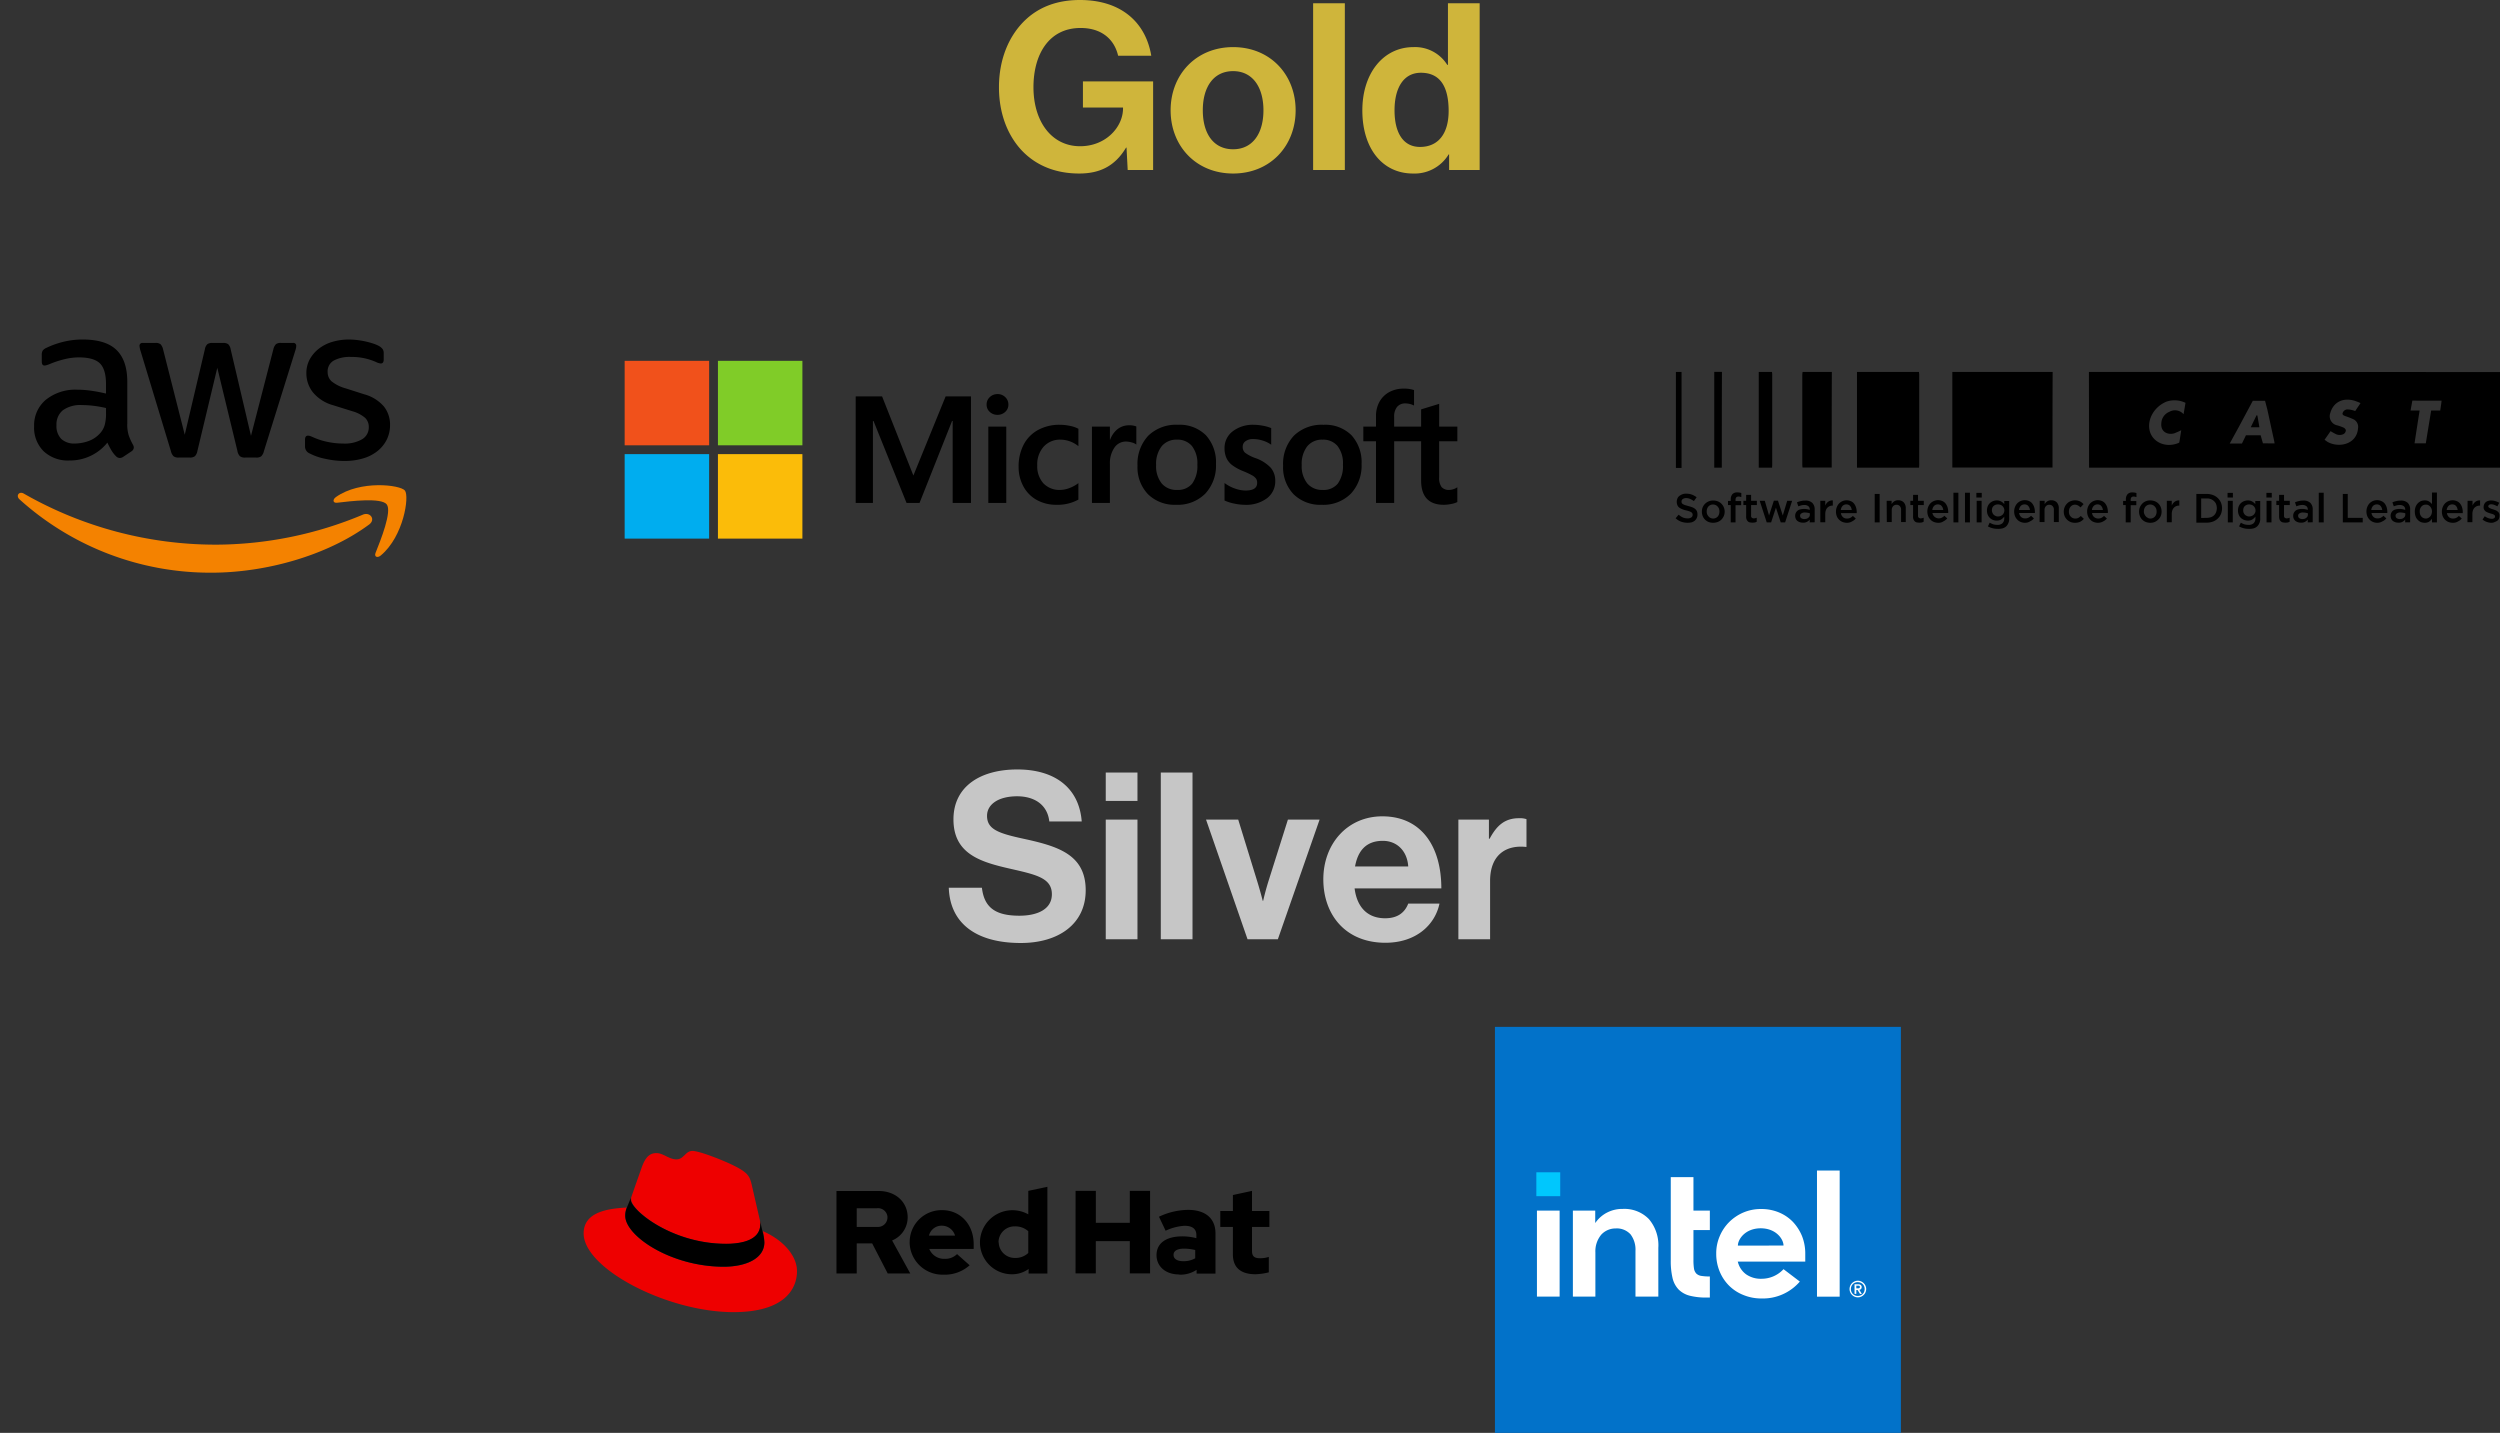
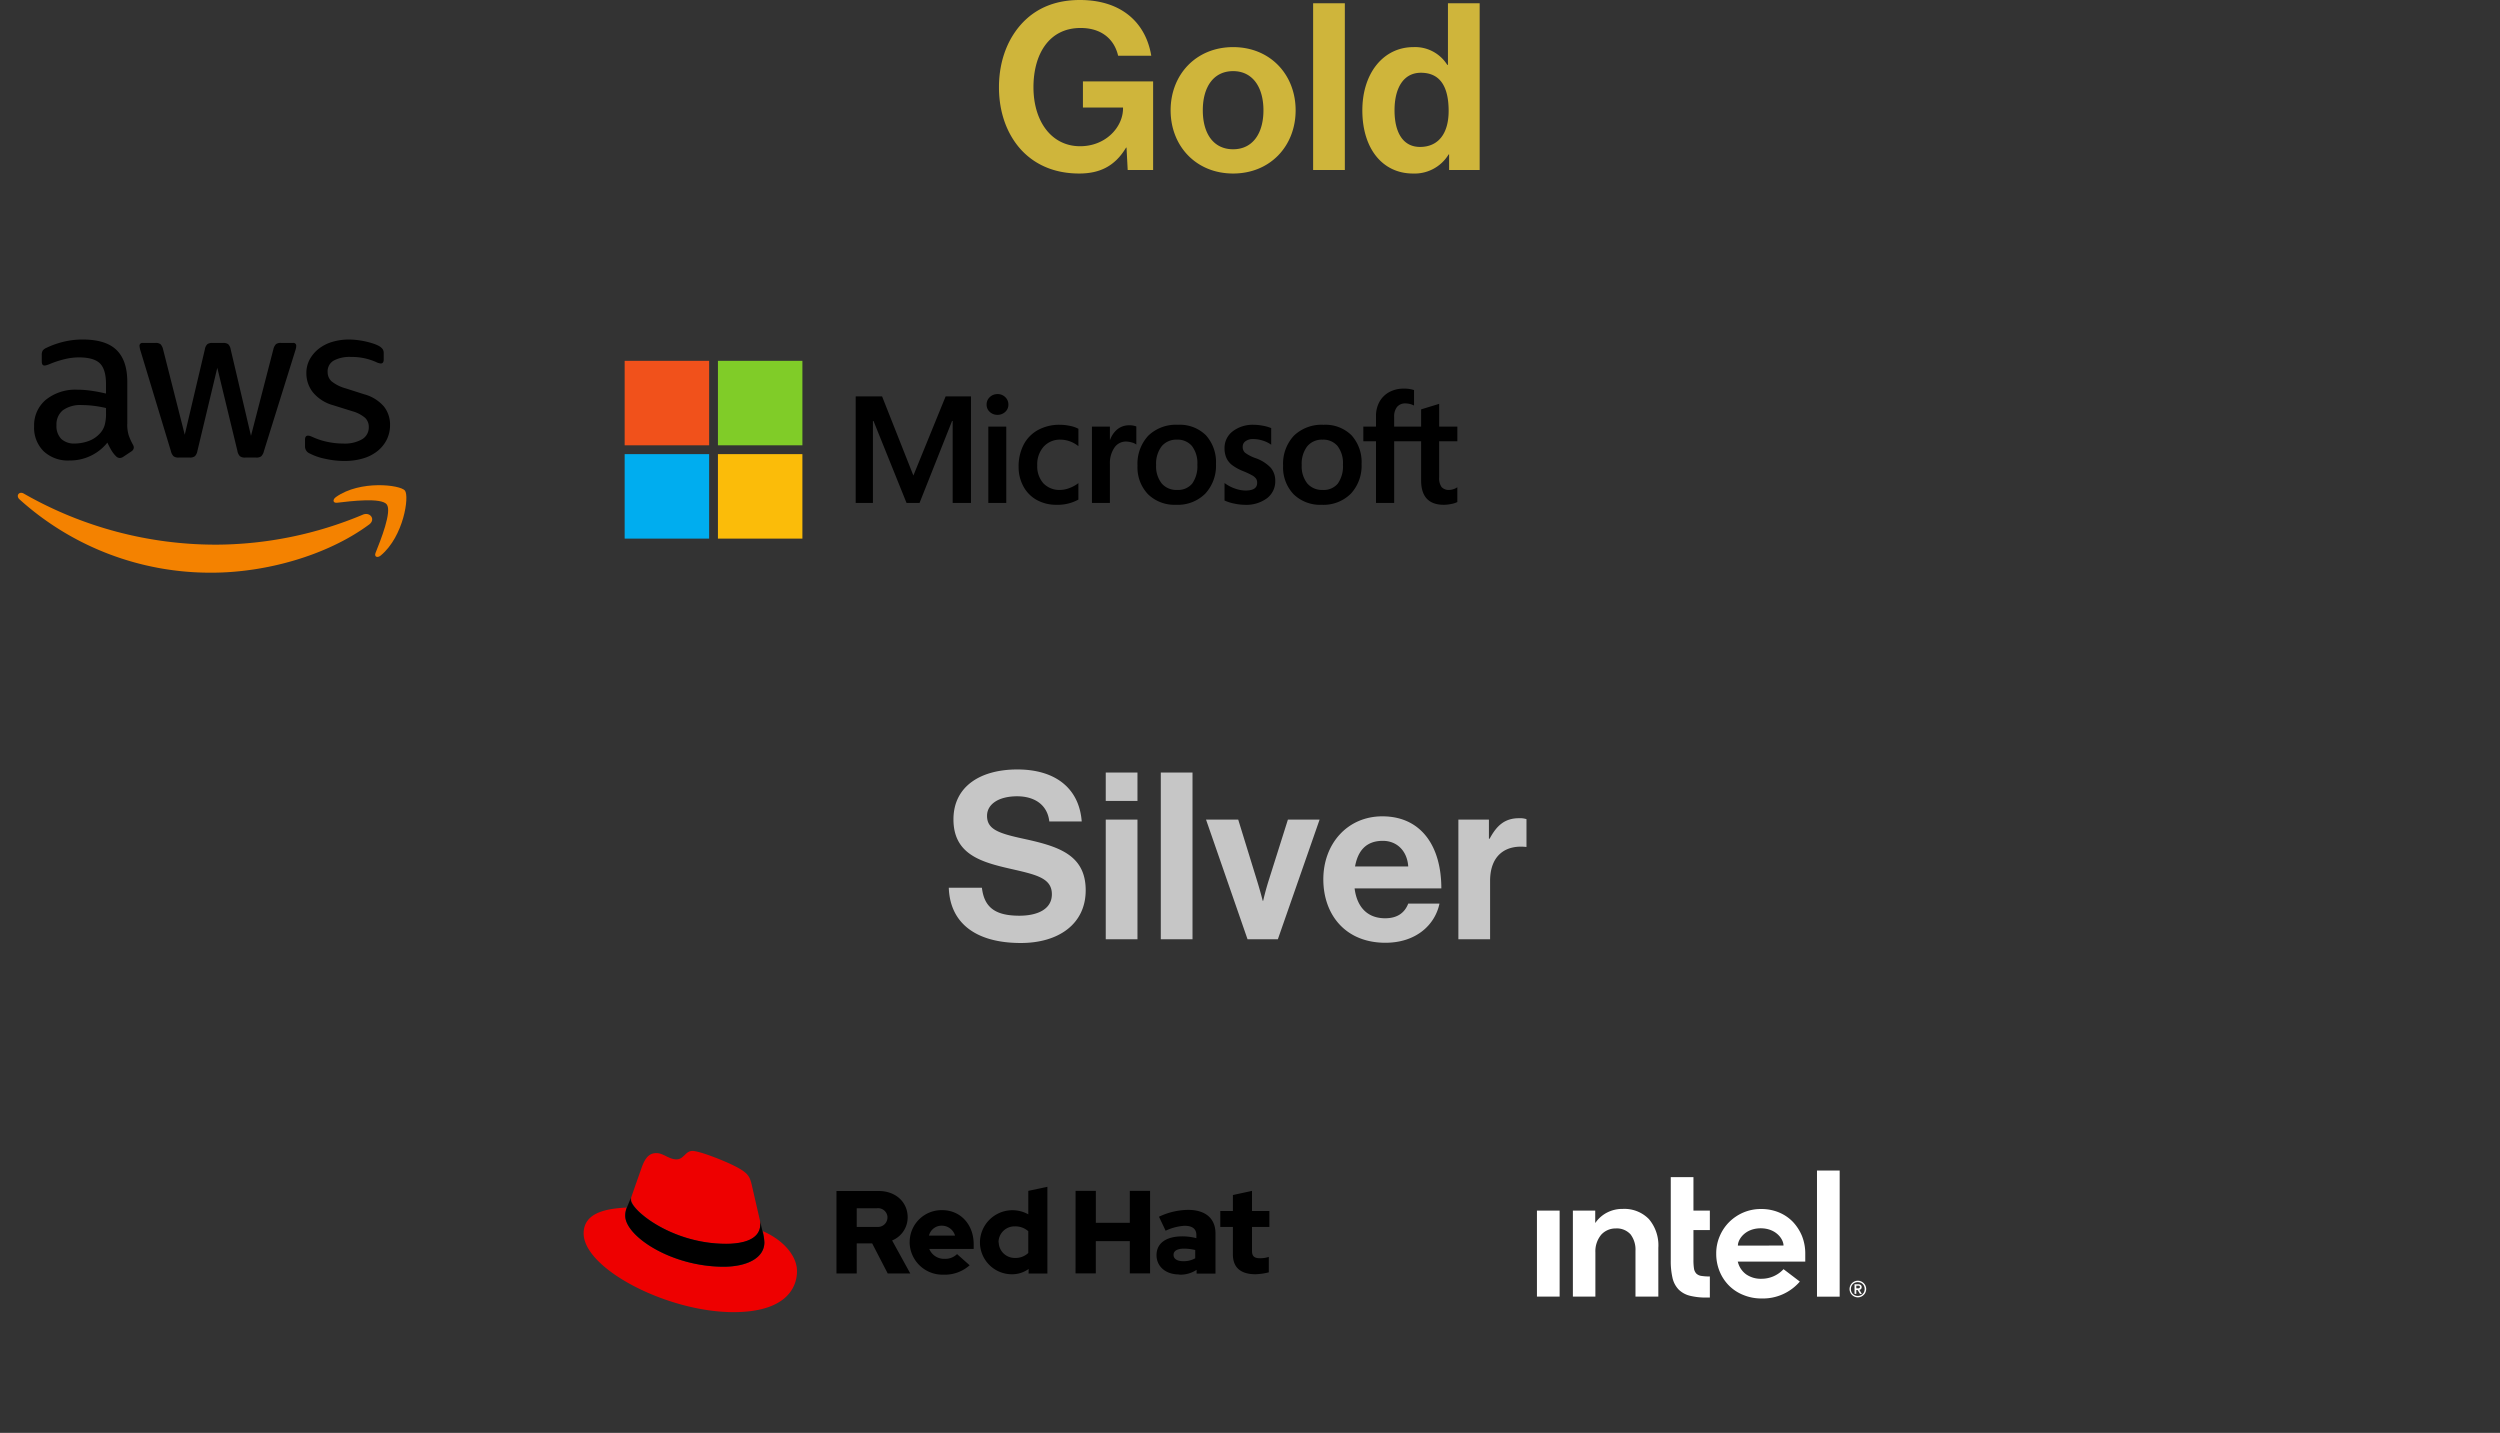
<svg xmlns="http://www.w3.org/2000/svg" width="610.992" height="350.184" viewBox="0 0 610.992 350.184">
  <rect x="0" y="0" width="610.992" height="350.184" fill="#333333" stroke="none" />
  <defs>
    <clipPath id="clip-path">
      <rect id="Rectángulo_1594" data-name="Rectángulo 1594" width="99.32" height="59.775" fill="none" />
    </clipPath>
  </defs>
  <g id="Grupo_9598" data-name="Grupo 9598" transform="translate(-407 -2180.867)">
    <path id="Trazado_6483" data-name="Trazado 6483" d="M33,0h6.213V-21.66H22.059v6.384h9.8v.228c0,4.5-4.161,9.234-10.488,9.234-7.011,0-11.4-6.1-11.4-14.421,0-8.094,3.819-14.478,11.514-14.478,5.244,0,8.265,2.85,9.177,6.783H38.76c-1.311-7.98-7.182-13.623-17.442-13.623-5.472,0-9.8,1.653-13.11,4.674-4.275,3.933-6.669,9.861-6.669,16.644,0,6.156,1.938,11.4,5.3,15.162C10.2-1.368,14.991.855,21.147.855,25.992.855,29.811-.8,32.6-5.472h.114ZM58.767.855c9.063,0,15.276-6.726,15.276-15.447S67.83-30.039,58.767-30.039,43.491-23.313,43.491-14.592,49.7.855,58.767.855Zm0-5.928c-4.788,0-7.41-3.819-7.41-9.519s2.622-9.576,7.41-9.576c4.731,0,7.41,3.876,7.41,9.576S63.5-5.073,58.767-5.073ZM78.318,0H86.07V-40.755H78.318Zm24.4.855a9.729,9.729,0,0,0,8.721-4.674h.114V0h7.467V-40.755h-7.752v15.048h-.171a9.271,9.271,0,0,0-8.265-4.332c-7.3,0-12.483,6.327-12.483,15.447C90.345-5.13,95.361.855,102.714.855Zm1.71-6.5c-3.99,0-6.213-3.306-6.213-8.949,0-5.415,2.166-9.177,6.441-9.177,4.959,0,6.783,3.762,6.783,9.348C111.435-9.063,109.041-5.643,104.424-5.643Z" transform="translate(649.605 2222.42)" fill="#cfb53b" />
    <path id="Trazado_6484" data-name="Trazado 6484" d="M18.924.912C28.1.912,34.77-3.7,34.77-11.97c0-8.778-6.84-10.773-15.219-12.6-6.042-1.311-8.892-2.28-8.892-5.586,0-2.907,2.907-4.788,7.353-4.788,4.218,0,7.41,2.052,7.866,6.156H33.8C33.174-36.993,27.246-41.5,18.069-41.5c-9.063,0-15.618,4.161-15.618,12.2,0,8.493,6.669,10.431,13.965,12.084C22.629-15.789,26.505-14.991,26.505-11c0,3.762-3.7,5.244-7.923,5.244-5.814,0-8.607-1.938-9.177-6.84H1.311C1.6-3.99,7.866.912,18.924.912ZM39.672,0h7.752V-29.241H39.672Zm0-33.8h7.752v-6.954H39.672ZM53.124,0h7.752V-40.755H53.124Zm21.2,0h7.41l10.2-29.241H84.189L79.4-14.079c-.855,2.793-1.254,4.674-1.254,4.674h-.114s-.456-1.881-1.311-4.674L72.048-29.241H64.182Zm33.687.855c7.524,0,12.141-4.389,13.224-9.576H113.6c-.855,2.223-2.622,3.591-5.643,3.591-4.389,0-6.9-2.793-7.467-7.3h21.2c0-10.431-5.016-17.613-14.421-17.613-8.55,0-14.421,6.726-14.421,15.39C92.853-5.928,98.325.855,108.015.855Zm-.627-24.909c3.534,0,5.985,2.565,6.213,6.27h-13C101.289-21.6,103.284-24.054,107.388-24.054Zm25.935-5.187h-7.467V0h7.752V-14.25c0-6.156,3.648-8.835,8.721-8.322h.171v-6.783a5.062,5.062,0,0,0-1.824-.228c-3.42,0-5.415,1.71-7.182,5.016h-.171Z" transform="translate(637.57 2410.42)" fill="#c6c6c6" />
    <g id="Grupo_9578" data-name="Grupo 9578" transform="translate(772.355 2431.833)">
-       <rect id="Rectángulo_1641" data-name="Rectángulo 1641" width="99.217" height="99.217" transform="translate(0 0)" fill="#0272c9" />
      <g id="intel-header-logo" transform="translate(10.124 35.105)">
-         <rect id="Rectángulo_1640" data-name="Rectángulo 1640" width="5.835" height="5.835" transform="translate(0 0.436)" fill="#00c7fd" />
        <path id="Trazado_6332" data-name="Trazado 6332" d="M10.944,33.936V12.9H5.4V33.916h5.544Zm36.713.208v-5.15a12.844,12.844,0,0,1-1.993-.125,2.258,2.258,0,0,1-1.308-.581,2.328,2.328,0,0,1-.581-1.267,13.439,13.439,0,0,1-.125-2.035v-7.33h4.008V12.9H43.65V4.72H38.105V25.049a18.279,18.279,0,0,0,.436,4.34,6.07,6.07,0,0,0,1.474,2.783,5.93,5.93,0,0,0,2.7,1.516,16.125,16.125,0,0,0,4.215.457h.727Zm31.729-.208V3.1H73.842V33.936ZM32.769,14.978a8.354,8.354,0,0,0-6.437-2.492,8.054,8.054,0,0,0-3.634.81,7.844,7.844,0,0,0-2.762,2.243l-.291.395V12.9H14.184V33.916h5.5v-10.8a6.334,6.334,0,0,1,1.454-4.361,4.76,4.76,0,0,1,3.509-1.5,4.528,4.528,0,0,1,3.634,1.454,6.173,6.173,0,0,1,1.2,4.028h0v.062h0V33.916h5.586V22A9.9,9.9,0,0,0,32.769,14.978Zm38.208,8.41a11.574,11.574,0,0,0-.789-4.257,11.4,11.4,0,0,0-2.222-3.468,10.121,10.121,0,0,0-3.426-2.326,11.236,11.236,0,0,0-4.4-.831,10.923,10.923,0,0,0-4.278.851,11.181,11.181,0,0,0-3.468,2.326,10.832,10.832,0,0,0-2.326,3.468,10.564,10.564,0,0,0-.851,4.278,11.282,11.282,0,0,0,.81,4.278,10.671,10.671,0,0,0,2.263,3.468A10.368,10.368,0,0,0,55.8,33.5a11.469,11.469,0,0,0,4.506.872,11.9,11.9,0,0,0,9.344-4.132l-3.987-3.032a7.272,7.272,0,0,1-5.316,2.346,6.262,6.262,0,0,1-3.821-1.08,5.332,5.332,0,0,1-1.993-2.928l-.062-.187H70.977V23.388ZM54.51,21.456c0-1.537,1.765-4.215,5.565-4.236,3.8,0,5.586,2.679,5.586,4.215ZM85.7,31.278a2.059,2.059,0,0,0-1.08-1.08,2.067,2.067,0,0,0-.789-.166,1.988,1.988,0,0,0-.789.166,2.059,2.059,0,0,0-1.08,1.08,2.067,2.067,0,0,0-.166.789,1.988,1.988,0,0,0,.166.789,2.058,2.058,0,0,0,1.08,1.08,2.067,2.067,0,0,0,.789.166,1.988,1.988,0,0,0,.789-.166,2.059,2.059,0,0,0,1.08-1.08,1.957,1.957,0,0,0,0-1.578Zm-.332,1.454a1.574,1.574,0,0,1-.893.893,1.722,1.722,0,0,1-.664.125,1.8,1.8,0,0,1-.664-.125,1.574,1.574,0,0,1-.893-.893,1.722,1.722,0,0,1-.125-.664,1.8,1.8,0,0,1,.125-.664,1.574,1.574,0,0,1,.893-.893,1.722,1.722,0,0,1,.664-.125,1.8,1.8,0,0,1,.664.125,1.574,1.574,0,0,1,.893.893,1.834,1.834,0,0,1,0,1.329ZM84.2,32.254a.643.643,0,0,0,.395-.187.612.612,0,0,0,.166-.457.631.631,0,0,0-.208-.519.894.894,0,0,0-.623-.187h-.914v2.346h.436V32.3h.311l.581.955h.457Zm-.228-.353h-.519v-.664h.519a.606.606,0,0,1,.187.042.213.213,0,0,1,.125.1c.042.042.042.1.042.187a.415.415,0,0,1-.042.187.551.551,0,0,1-.125.1A.606.606,0,0,1,83.976,31.9Z" transform="translate(-5.255 -3.1)" fill="#fff" />
      </g>
    </g>
    <g id="Group_81" data-name="Group 81" transform="translate(549.639 2462.149)">
      <g id="Group_80" data-name="Group 80" transform="translate(0 0)">
        <path id="Path_392" data-name="Path 392" d="M34.783,22.742c3.433,0,8.387-.715,8.387-4.785a3.772,3.772,0,0,0-.078-.936L41.051,8.153c-.481-1.95-.884-2.835-4.317-4.551C34.133,2.3,28.295,0,26.578,0s-2.067,2.067-3.9,2.067S19.492.533,17.775.533s-2.718,1.118-3.55,3.42c0,0-2.3,6.5-2.6,7.438a1.831,1.831,0,0,0,0,.533c0,2.523,9.934,10.806,23.262,10.806m8.92-3.121a13.237,13.237,0,0,1,.364,2.731c0,3.9-4.3,5.968-9.973,5.968-12.821,0-24.043-7.5-24.043-12.47a5.073,5.073,0,0,1,.416-2C5.968,14.069,0,14.9,0,20.155,0,28.776,20.441,39.4,36.617,39.4c12.4,0,15.526-5.6,15.526-10.038,0-3.485-3-7.438-8.439-9.8" fill="#e00" />
        <path id="Path_393" data-name="Path 393" d="M41.355,16.987a12.558,12.558,0,0,1,.468,2.731c0,3.836-4.3,5.955-9.973,5.955-12.821,0-24.03-7.49-24.03-12.457a5,5,0,0,1,.4-2L9.237,8.73a1.449,1.449,0,0,0-.065.533c0,2.523,9.947,10.806,23.262,10.806,3.433,0,8.387-.715,8.387-4.785a3.773,3.773,0,0,0-.078-.936Z" transform="translate(2.348 2.622)" />
      </g>
      <path id="Path_394" data-name="Path 394" d="M144.406,23.267c0,3.251,1.964,4.85,5.526,4.85a15.085,15.085,0,0,0,3.251-.468V23.878a6.771,6.771,0,0,1-2.093.325c-1.469,0-2.015-.468-2.015-1.846v-5.8h4.252v-3.9h-4.252V7.741l-4.668,1.014v3.9h-3.082v3.9h3.082Zm-14.5.091c0-1,1-1.5,2.536-1.5a11.586,11.586,0,0,1,2.757.338v2.015a5.645,5.645,0,0,1-2.913.715c-1.5,0-2.38-.572-2.38-1.521m1.43,4.811a7.113,7.113,0,0,0,4.2-1.183v.923h4.616V18.144c0-3.719-2.51-5.76-6.684-5.76a16.917,16.917,0,0,0-7.126,1.677l1.625,3.42a12.6,12.6,0,0,1,4.6-1.209c1.937,0,2.913.754,2.913,2.276V19.3a13.5,13.5,0,0,0-3.459-.442c-3.9,0-6.28,1.651-6.28,4.59,0,2.679,2.133,4.72,5.539,4.72m-25.33-.26h4.954V20.016h8.309v7.893h4.954V7.741h-4.954v7.8H110.91v-7.8h-4.954ZM87.127,20.315a3.9,3.9,0,0,1,3.9-3.9h.143A4.736,4.736,0,0,1,94.4,17.6v5.318a4.487,4.487,0,0,1-3.225,1.209,3.9,3.9,0,0,1-4-3.745v-.065m7.295,7.633h4.6V6.74l-4.668,1v5.734A7.946,7.946,0,0,0,82.589,20.12v.2a7.8,7.8,0,0,0,7.672,7.8h.13a6.858,6.858,0,0,0,4.1-1.3Zm-21.143-11.7A3.355,3.355,0,0,1,76.5,18.664H70.132a3.185,3.185,0,0,1,3.173-2.419M65.4,20.315a8.023,8.023,0,0,0,8.1,7.906h.2a9.109,9.109,0,0,0,6.371-2.3l-3.082-2.731a4.069,4.069,0,0,1-3.043,1.157A3.9,3.9,0,0,1,70.2,21.928H81.055V20.77c0-4.837-3.251-8.322-7.7-8.322A7.8,7.8,0,0,0,65.413,20.1v.211m-8.036-8.322a2.315,2.315,0,0,1,2.6,1.995l.005.047v.234a2.315,2.315,0,0,1-2.341,2.289H52.474V11.993ZM47.52,27.922h4.954V20.575h3.771l3.8,7.347h5.513L61.121,19.86a6.1,6.1,0,0,0,3.8-5.669c0-3.641-2.848-6.423-7.113-6.423H47.52Z" transform="translate(14.27 2.024)" />
    </g>
    <g id="Grupo_9592" data-name="Grupo 9592" transform="translate(139 2221.168)">
      <g id="Grupo_9577" data-name="Grupo 9577" transform="translate(268 39.885)">
        <g id="Grupo_9018" data-name="Grupo 9018" transform="translate(0 0)" clip-path="url(#clip-path)">
          <path id="Trazado_6320" data-name="Trazado 6320" d="M426.941,33.634a21.4,21.4,0,0,1-4.863-.552,14.048,14.048,0,0,1-3.648-1.272,1.834,1.834,0,0,1-1.161-1.768v-1.6c0-.663.239-.992.72-.992a1.676,1.676,0,0,1,.579.111c.2.074.469.183.8.331a16.593,16.593,0,0,0,3.481,1.1,18.513,18.513,0,0,0,3.757.388,8.5,8.5,0,0,0,4.616-1.049,3.347,3.347,0,0,0,1.629-2.985,3.048,3.048,0,0,0-.857-2.21,8.158,8.158,0,0,0-3.177-1.658l-4.588-1.437a9.783,9.783,0,0,1-5.056-3.206,7.48,7.48,0,0,1-1.574-4.586,7.021,7.021,0,0,1,.855-3.508,8.507,8.507,0,0,1,2.267-2.6,10,10,0,0,1,3.287-1.63,14.02,14.02,0,0,1,3.981-.552,16.621,16.621,0,0,1,2.125.138c.719.09,1.4.212,2.046.358s1.243.313,1.8.5a8.111,8.111,0,0,1,1.324.554,3.007,3.007,0,0,1,.94.773A1.775,1.775,0,0,1,436.5,7.33V8.821c0,.665-.24.995-.718.995a3.378,3.378,0,0,1-1.215-.384,14.648,14.648,0,0,0-6.079-1.219,8.3,8.3,0,0,0-4.2.886,3.03,3.03,0,0,0-1.491,2.819,3.007,3.007,0,0,0,.938,2.237,9.434,9.434,0,0,0,3.484,1.742l4.476,1.435a9.655,9.655,0,0,1,4.89,3.038,7.146,7.146,0,0,1,1.464,4.422,7.969,7.969,0,0,1-.828,3.675,8.368,8.368,0,0,1-2.294,2.791,10.279,10.279,0,0,1-3.508,1.767,15.606,15.606,0,0,1-4.477.609m-40.564-.828a1.974,1.974,0,0,1-1.215-.3,2.473,2.473,0,0,1-.663-1.245l-7.4-24.426a5.613,5.613,0,0,1-.279-1.269.685.685,0,0,1,.776-.775h3.1a1.963,1.963,0,0,1,1.242.3,2.648,2.648,0,0,1,.634,1.245l5.3,20.889,4.92-20.889a2.228,2.228,0,0,1,.608-1.245,2.088,2.088,0,0,1,1.271-.3h2.543a2.078,2.078,0,0,1,1.269.3,2.253,2.253,0,0,1,.61,1.245L404.062,27.5l5.472-21.167a2.633,2.633,0,0,1,.636-1.245,1.953,1.953,0,0,1,1.242-.3h2.929a.686.686,0,0,1,.776.775,2.532,2.532,0,0,1-.058.5,7.066,7.066,0,0,1-.221.773l-7.625,24.426a2.486,2.486,0,0,1-.663,1.245,1.977,1.977,0,0,1-1.215.3h-2.709a1.933,1.933,0,0,1-1.269-.332,2.357,2.357,0,0,1-.608-1.271l-4.92-20.337L390.966,31.2a2.421,2.421,0,0,1-.608,1.271,1.95,1.95,0,0,1-1.272.332Zm-25.365-3.427a10.243,10.243,0,0,0,3.261-.579,6.915,6.915,0,0,0,2.983-2.017,4.993,4.993,0,0,0,1.078-2.019,10.644,10.644,0,0,0,.3-2.734V20.7a26.946,26.946,0,0,0-2.9-.525,23.444,23.444,0,0,0-2.959-.194,7.3,7.3,0,0,0-4.7,1.269,4.45,4.45,0,0,0-1.55,3.648,4.47,4.47,0,0,0,1.162,3.345,4.552,4.552,0,0,0,3.316,1.131m12.82-4.807a8.976,8.976,0,0,0,.359,2.819,14.637,14.637,0,0,0,1.024,2.264,1.47,1.47,0,0,1,.22.72,1.206,1.206,0,0,1-.608.936l-1.99,1.328a1.569,1.569,0,0,1-.828.276,1.315,1.315,0,0,1-.94-.442,7.26,7.26,0,0,1-1.132-1.464q-.468-.8-.966-1.849a11.682,11.682,0,0,1-9.285,4.364,8.628,8.628,0,0,1-6.3-2.266,8.106,8.106,0,0,1-2.32-6.079,8.126,8.126,0,0,1,2.873-6.494,11.5,11.5,0,0,1,7.736-2.459,23.551,23.551,0,0,1,3.342.25q1.741.247,3.619.691V14.845q0-3.593-1.489-5.056t-5.141-1.464a14.64,14.64,0,0,0-3.4.413,24.232,24.232,0,0,0-3.4,1.077,8.466,8.466,0,0,1-1.105.414,2.259,2.259,0,0,1-.5.085c-.442,0-.662-.334-.662-1V7.771a2.078,2.078,0,0,1,.22-1.1A2.272,2.272,0,0,1,354.049,6a20.835,20.835,0,0,1,3.978-1.439,19.443,19.443,0,0,1,4.918-.605q5.638,0,8.262,2.569t2.625,7.765V24.572" transform="translate(-342.722 -1.165)" />
          <path id="Trazado_6321" data-name="Trazado 6321" d="M431.248,64.818c-10.4,7.672-25.471,11.754-38.452,11.754a69.582,69.582,0,0,1-46.968-17.917c-.974-.88-.105-2.081,1.064-1.4a94.519,94.519,0,0,0,47,12.469,93.488,93.488,0,0,0,35.847-7.334c1.757-.745,3.231,1.158,1.511,2.429" transform="translate(-341.056 -16.796)" fill="#f48200" fill-rule="evenodd" />
          <path id="Trazado_6322" data-name="Trazado 6322" d="M467.771,59.1c-1.331-1.7-8.79-.8-12.144-.4-1.015.12-1.172-.766-.256-1.408,5.952-4.182,15.7-2.974,16.837-1.574s-.3,11.189-5.877,15.855c-.859.717-1.674.336-1.3-.612,1.255-3.134,4.066-10.153,2.735-11.856" transform="translate(-373.251 -16.016)" fill="#f48200" fill-rule="evenodd" />
        </g>
      </g>
      <g id="microsoft" transform="translate(420.665 47.886)">
        <path id="Trazado_6183" data-name="Trazado 6183" d="M433.855,47.364V43.785h-4.444V38.221l-.15.046-4.175,1.277L425,39.57v4.216h-6.589V41.437a3.73,3.73,0,0,1,.726-2.489,2.562,2.562,0,0,1,2.036-.832,4.743,4.743,0,0,1,1.931.439l.164.073V34.86l-.077-.028a7.529,7.529,0,0,0-2.469-.33,7.236,7.236,0,0,0-3.5.841,5.984,5.984,0,0,0-2.4,2.375,7.08,7.08,0,0,0-.851,3.485v2.582h-3.095v3.579h3.095V62.442h4.443V47.364H425v9.582c0,3.946,1.861,5.946,5.532,5.946a9.078,9.078,0,0,0,1.886-.209,5.213,5.213,0,0,0,1.374-.436l.058-.035V58.6l-.181.119a3.109,3.109,0,0,1-.893.39,3.393,3.393,0,0,1-.878.149,2.38,2.38,0,0,1-1.891-.689,3.71,3.71,0,0,1-.6-2.4V47.364h4.444Zm-32.9,11.895a4.713,4.713,0,0,1-3.78-1.588,6.743,6.743,0,0,1-1.358-4.485,7.009,7.009,0,0,1,1.359-4.6,4.638,4.638,0,0,1,3.743-1.613,4.567,4.567,0,0,1,3.645,1.543,6.872,6.872,0,0,1,1.331,4.566,7.327,7.327,0,0,1-1.252,4.623,4.455,4.455,0,0,1-3.688,1.558m.2-15.923a9.744,9.744,0,0,0-7.262,2.679,10.046,10.046,0,0,0-2.624,7.314,9.514,9.514,0,0,0,2.561,6.982,9.292,9.292,0,0,0,6.875,2.58,9.478,9.478,0,0,0,7.119-2.717,10.02,10.02,0,0,0,2.623-7.241,9.775,9.775,0,0,0-2.461-7.034,9.065,9.065,0,0,0-6.831-2.563m-17.049,0a8.032,8.032,0,0,0-5.146,1.591,5.075,5.075,0,0,0-2.005,4.139,5.792,5.792,0,0,0,.432,2.314,4.649,4.649,0,0,0,1.328,1.734,11.553,11.553,0,0,0,2.7,1.511,20.128,20.128,0,0,1,2.246,1.046,3.124,3.124,0,0,1,.989.812,1.823,1.823,0,0,1,.275,1.058c0,1.253-.939,1.863-2.87,1.863a7.891,7.891,0,0,1-2.429-.444,9.126,9.126,0,0,1-2.487-1.261l-.184-.132v4.277l.068.032a11.008,11.008,0,0,0,2.355.727,12.636,12.636,0,0,0,2.515.291,8.528,8.528,0,0,0,5.434-1.6,5.175,5.175,0,0,0,2.023-4.237,4.873,4.873,0,0,0-1.089-3.206,9.33,9.33,0,0,0-3.7-2.355,9.538,9.538,0,0,1-2.635-1.37,1.917,1.917,0,0,1-.531-1.437,1.6,1.6,0,0,1,.674-1.329,3.03,3.03,0,0,1,1.891-.534,7.74,7.74,0,0,1,2.251.346,7.236,7.236,0,0,1,1.966.911l.182.124V44.149l-.07-.03a9.693,9.693,0,0,0-2-.557,12.182,12.182,0,0,0-2.188-.227M365.372,59.259a4.713,4.713,0,0,1-3.78-1.588,6.742,6.742,0,0,1-1.358-4.485,7.008,7.008,0,0,1,1.359-4.6,4.635,4.635,0,0,1,3.743-1.613,4.567,4.567,0,0,1,3.645,1.543,6.871,6.871,0,0,1,1.331,4.566A7.326,7.326,0,0,1,369.06,57.7a4.455,4.455,0,0,1-3.688,1.558m.2-15.923a9.741,9.741,0,0,0-7.262,2.679,10.047,10.047,0,0,0-2.625,7.314,9.513,9.513,0,0,0,2.562,6.982,9.292,9.292,0,0,0,6.875,2.58,9.478,9.478,0,0,0,7.119-2.717,10.022,10.022,0,0,0,2.623-7.241A9.773,9.773,0,0,0,372.4,45.9a9.065,9.065,0,0,0-6.83-2.563m-16.63,3.68V43.785h-4.389V62.442h4.389V52.9a6.65,6.65,0,0,1,1.094-3.963,3.356,3.356,0,0,1,2.838-1.5,5.154,5.154,0,0,1,1.32.194,3.336,3.336,0,0,1,1.023.414l.185.134V43.753l-.071-.031a4.543,4.543,0,0,0-1.719-.261,4.5,4.5,0,0,0-2.935,1.052,5.945,5.945,0,0,0-1.688,2.5Zm-12.247-3.68a10.834,10.834,0,0,0-5.337,1.283,8.643,8.643,0,0,0-3.52,3.619,11.525,11.525,0,0,0-1.209,5.362,9.892,9.892,0,0,0,1.175,4.806,8.257,8.257,0,0,0,3.284,3.32,9.776,9.776,0,0,0,4.8,1.166,10.5,10.5,0,0,0,5.294-1.239l.058-.033V57.6l-.185.135a8.25,8.25,0,0,1-2.147,1.118,6.488,6.488,0,0,1-2.1.408,5.4,5.4,0,0,1-4.108-1.6,6.228,6.228,0,0,1-1.515-4.437,6.461,6.461,0,0,1,1.58-4.554,5.375,5.375,0,0,1,4.116-1.7,7.048,7.048,0,0,1,4.178,1.453l.184.134V44.319l-.06-.033a7.241,7.241,0,0,0-2.03-.687,12.127,12.127,0,0,0-2.453-.263m-13.088.45h-4.389V62.442h4.389Zm-2.15-7.948a2.644,2.644,0,0,0-1.87.733,2.419,2.419,0,0,0-.783,1.83,2.35,2.35,0,0,0,.775,1.794,2.672,2.672,0,0,0,1.878.715,2.707,2.707,0,0,0,1.886-.714,2.341,2.341,0,0,0,.785-1.8,2.465,2.465,0,0,0-.764-1.81,2.618,2.618,0,0,0-1.908-.753m-10.949,6.571V62.442h4.478V36.409h-6.2l-7.879,19.336-7.646-19.336H286.81V62.441h4.209V42.407h.145l8.074,20.034h3.176l7.948-20.033Z" transform="translate(-230.347 -27.71)" />
        <path id="Trazado_6184" data-name="Trazado 6184" d="M20.645,20.645H0V0H20.645Z" transform="translate(0 0)" fill="#f1511b" />
        <path id="Trazado_6185" data-name="Trazado 6185" d="M136.432,20.645H115.788V0h20.644Z" transform="translate(-92.993 0)" fill="#80cc28" />
        <path id="Trazado_6186" data-name="Trazado 6186" d="M20.644,136.473H0V115.828H20.644Z" transform="translate(0 -93.026)" fill="#00adef" />
        <path id="Trazado_6187" data-name="Trazado 6187" d="M136.432,136.473H115.788V115.828h20.644Z" transform="translate(-92.993 -93.026)" fill="#fbbc09" />
      </g>
-       <path id="cast-software-logo-vector" d="M121.906,264.5l.034,22.4V287.9H222.374V264.534Zm23.136,10.342a2.763,2.763,0,0,0-3.459-.6,3.132,3.132,0,0,0-1.981,2.821c-.2,2.115,1.578,2.888,3.156,2.451.571-.235,1.142-.47,1.713-.772-.168,1.041-.3,2.015-.47,2.955,0,.067-.168.168-.269.2-3.224,1.276-6.346-.336-6.984-3.056-.638-2.821,1.175-5.876,4.13-7.085a6.164,6.164,0,0,1,4.634.3Zm19.409,7.119c-.034-.034-.571-1.981-.571-1.981h-3.593l-.974,2.015h-2.989l2.317-4.231c1.007-1.88,2.317-4.332,3.324-6.212h2.989s.47,1.813.571,2.183c.537,2.485,1.075,4.97,1.612,7.421a5.034,5.034,0,0,1,.134.806Zm20.248-6.615a18.2,18.2,0,0,1,1.88.739,2.053,2.053,0,0,1,1.108,2.115c-.269,4.13-4.869,4.936-7.522,3.358-.2-.134-.4-.3-.672-.47l1.477-2.115a12.605,12.605,0,0,0,1.477.806,2.17,2.17,0,0,0,1.713-.1,1.11,1.11,0,0,0,.537-.873c0-.3-.3-.571-.571-.705a13.55,13.55,0,0,0-1.511-.537,2.271,2.271,0,0,1-1.713-3.022c.705-2.586,3.022-3.828,5.843-3.022a13.224,13.224,0,0,1,1.545.6l-1.31,1.948a5.237,5.237,0,0,0-2.015-.4,1.277,1.277,0,0,0-1.007.772c-.269.571.3.739.739.907Zm23.069-1.41h-2.216c-.437,2.653-.873,5.306-1.31,8.025h-2.753c.4-2.653.806-5.272,1.242-8.025h-2.216c.134-.739.437-2.418.437-2.418H208.1c-.067.739-.336,2.418-.336,2.418ZM88.528,287.871h24.479V286.83c0-7.488,0-14.842.034-22.33H88.528ZM80.368,264.5H65.224v23.4H80.4c0-.269.034-.436.034-.638V265.1c-.034-.2-.034-.4-.067-.6Zm-28.509.571v22.162a4.113,4.113,0,0,0,.067.638h7.119V286.83c0-7.488,0-14.842.034-22.33H51.927c-.034.2-.034.4-.067.571Zm-7.421-.571H41.215v23.4h3.257c0-.269.034-.436.034-.638V265.1a3.012,3.012,0,0,0-.067-.6Zm-14.1,23.4h1.847v-1.142c0-7.455,0-14.808.034-22.263h-1.88Zm-9.369.067h1.377V264.5H20.967Zm141.9-12.861-1.41,2.921h2.115c-.168-1.007-.336-1.948-.5-2.888ZM23.788,301.37a4.82,4.82,0,0,1-1.545-.269,3.955,3.955,0,0,1-1.343-.84l.739-.873a4.057,4.057,0,0,0,1.007.672,2.83,2.83,0,0,0,1.175.235,1.476,1.476,0,0,0,.907-.235.764.764,0,0,0,.336-.638h0a1.193,1.193,0,0,0-.067-.336.9.9,0,0,0-.235-.269,2.047,2.047,0,0,0-.47-.235,7.282,7.282,0,0,0-.806-.235,4.7,4.7,0,0,1-.974-.3,3.156,3.156,0,0,1-.739-.4,1.447,1.447,0,0,1-.437-.571,2.308,2.308,0,0,1-.168-.806v-.034a2.308,2.308,0,0,1,.168-.806,1.524,1.524,0,0,1,.5-.638,3.158,3.158,0,0,1,.739-.4,2.284,2.284,0,0,1,.94-.134,3.832,3.832,0,0,1,1.377.235,4.749,4.749,0,0,1,1.142.638l-.672.94a5.233,5.233,0,0,0-.94-.537,2.255,2.255,0,0,0-.94-.2,1.443,1.443,0,0,0-.839.235.718.718,0,0,0-.3.6v.034a.994.994,0,0,0,.067.336.688.688,0,0,0,.269.269,3.4,3.4,0,0,0,.5.235c.2.067.5.134.806.235a8.231,8.231,0,0,1,.974.3,2.417,2.417,0,0,1,.705.4,1.846,1.846,0,0,1,.437.571,1.914,1.914,0,0,1,.134.739v.034a1.922,1.922,0,0,1-.672,1.545,2.431,2.431,0,0,1-.772.4A5.127,5.127,0,0,1,23.788,301.37Zm6.279,0a3.089,3.089,0,0,1-1.108-.2,2.546,2.546,0,0,1-1.444-1.444,2.865,2.865,0,0,1-.2-1.041v-.034a2.908,2.908,0,0,1,.2-1.075A2.738,2.738,0,0,1,30.1,295.93a3.087,3.087,0,0,1,1.108.2,2.627,2.627,0,0,1,.873.571,2.752,2.752,0,0,1,.806,1.914v.034a2.736,2.736,0,0,1-.2,1.041,3.021,3.021,0,0,1-.571.873,2.686,2.686,0,0,1-.907.6A3.412,3.412,0,0,1,30.067,301.37Zm0-1.041a1.362,1.362,0,0,0,.638-.134,1.4,1.4,0,0,0,.5-.369,1.7,1.7,0,0,0,.3-.537,2.109,2.109,0,0,0,.1-.638v-.034a2.327,2.327,0,0,0-.1-.672,1.8,1.8,0,0,0-.336-.537,1.4,1.4,0,0,0-.5-.369,1.455,1.455,0,0,0-.638-.134,1.362,1.362,0,0,0-.638.134,1.4,1.4,0,0,0-.5.369,1.7,1.7,0,0,0-.3.537,2.108,2.108,0,0,0-.1.638v.034a1.954,1.954,0,0,0,.1.638,1.8,1.8,0,0,0,.336.537,1.429,1.429,0,0,0,1.142.537Zm4.3-3.291h-.672v-1.007h.672v-.369a1.878,1.878,0,0,1,.437-1.31,1.535,1.535,0,0,1,1.175-.4,2.889,2.889,0,0,1,.537.034c.134.034.3.067.437.1v1.007c-.134-.034-.235-.067-.336-.1a1.375,1.375,0,0,0-.369-.034q-.705,0-.705.806v.3h1.377v1.007H35.54v4.2H34.365Zm5.238,4.3a3.7,3.7,0,0,1-.6-.067.958.958,0,0,1-.47-.269,1.408,1.408,0,0,1-.3-.47,1.794,1.794,0,0,1-.1-.739v-2.753h-.672V296h.672v-1.444h1.209V296h1.41v1.041h-1.41v2.586a.584.584,0,0,0,.168.5.8.8,0,0,0,.47.168,1.831,1.831,0,0,0,.739-.168v.974a1.326,1.326,0,0,1-.5.2A3.651,3.651,0,0,1,39.6,301.336ZM41.45,296h1.242l1.041,3.593,1.175-3.627h1.007l1.175,3.627L48.166,296h1.209l-1.713,5.272H46.588l-1.175-3.593-1.175,3.593H43.163Zm12.223,5.272V300.6a2.491,2.491,0,0,1-.672.537,1.761,1.761,0,0,1-1.007.2,2.166,2.166,0,0,1-1.31-.4,1.486,1.486,0,0,1-.4-.5,1.805,1.805,0,0,1-.168-.705v-.034a1.531,1.531,0,0,1,.168-.772,1.709,1.709,0,0,1,.437-.537,1.73,1.73,0,0,1,.672-.3,3.584,3.584,0,0,1,.839-.1,3.271,3.271,0,0,1,.806.067,4.475,4.475,0,0,1,.638.168v-.067a1,1,0,0,0-.336-.839,1.571,1.571,0,0,0-.94-.3,3.313,3.313,0,0,0-.806.1,5.788,5.788,0,0,0-.705.235l-.336-.974a4.107,4.107,0,0,1,.907-.3,4.17,4.17,0,0,1,1.108-.134,2.348,2.348,0,0,1,1.746.571,2.25,2.25,0,0,1,.571,1.645v3.089Zm.034-2.216a3.139,3.139,0,0,0-.537-.134,4.128,4.128,0,0,0-.672-.067,1.378,1.378,0,0,0-.873.235.614.614,0,0,0-.3.6h0a.66.66,0,0,0,.3.571,1.321,1.321,0,0,0,.705.2,2.615,2.615,0,0,0,.537-.067,1.107,1.107,0,0,0,.437-.235.953.953,0,0,0,.3-.336,1.034,1.034,0,0,0,.1-.436ZM56.259,296h1.209v1.175a2.183,2.183,0,0,1,.705-.94,1.758,1.758,0,0,1,1.142-.336v1.276h-.067a1.652,1.652,0,0,0-.705.134,1.678,1.678,0,0,0-.94,1.041,2.827,2.827,0,0,0-.134.907v1.981H56.259Zm6.514,5.373a2.911,2.911,0,0,1-1.075-.2,2.53,2.53,0,0,1-1.41-1.41,3.087,3.087,0,0,1-.2-1.108v-.034a3.042,3.042,0,0,1,.2-1.075,2.918,2.918,0,0,1,.537-.873,2.708,2.708,0,0,1,.806-.571,2.581,2.581,0,0,1,2.115,0,1.941,1.941,0,0,1,.772.6,2.913,2.913,0,0,1,.47.907,3.785,3.785,0,0,1,.168,1.075v.336H61.3a1.531,1.531,0,0,0,.5.974,1.364,1.364,0,0,0,1.007.336,1.532,1.532,0,0,0,.772-.168,2.248,2.248,0,0,0,.638-.47l.705.638a2.65,2.65,0,0,1-.907.705A2.3,2.3,0,0,1,62.773,301.37Zm1.175-3.123a2.514,2.514,0,0,0-.134-.537,1.184,1.184,0,0,0-.269-.437.916.916,0,0,0-.4-.3,1.392,1.392,0,0,0-.537-.1,1.3,1.3,0,0,0-.907.369,1.829,1.829,0,0,0-.437,1.007Zm5.608-3.929h1.209v6.951H69.556ZM72.477,296h1.209v.806c.1-.134.168-.235.269-.369a3.568,3.568,0,0,1,.369-.3,1.273,1.273,0,0,1,.437-.2,1.479,1.479,0,0,1,.537-.067,1.8,1.8,0,0,1,1.377.537,2.114,2.114,0,0,1,.47,1.477V301.2H76v-2.955a1.228,1.228,0,0,0-.3-.94,1.042,1.042,0,0,0-.806-.336,1.114,1.114,0,0,0-.839.336,1.408,1.408,0,0,0-.336.94V301.2H72.511Zm7.925,5.339a3.7,3.7,0,0,1-.6-.067.958.958,0,0,1-.47-.269,1.408,1.408,0,0,1-.3-.47,1.794,1.794,0,0,1-.1-.739v-2.753h-.672V296h.672v-1.444h1.209V296h1.41v1.041h-1.41v2.586a.584.584,0,0,0,.168.5.8.8,0,0,0,.47.168,1.83,1.83,0,0,0,.739-.168v.974a1.326,1.326,0,0,1-.5.2A3.65,3.65,0,0,1,80.4,301.336Zm4.7.034a2.911,2.911,0,0,1-1.075-.2,2.336,2.336,0,0,1-.839-.571,2.625,2.625,0,0,1-.571-.873,3.086,3.086,0,0,1-.2-1.108v-.034a3.042,3.042,0,0,1,.2-1.075,2.92,2.92,0,0,1,.537-.873,2.625,2.625,0,0,1,2.955-.571,1.942,1.942,0,0,1,.772.6,2.911,2.911,0,0,1,.47.907,3.785,3.785,0,0,1,.168,1.075v.336H83.659a1.595,1.595,0,0,0,2.283,1.142,2.247,2.247,0,0,0,.638-.47l.705.638a2.652,2.652,0,0,1-.907.705A2.018,2.018,0,0,1,85.1,301.37Zm1.209-3.123a2.515,2.515,0,0,0-.134-.537,1.9,1.9,0,0,0-.269-.437.916.916,0,0,0-.4-.3,1.393,1.393,0,0,0-.537-.1,1.3,1.3,0,0,0-.907.369,1.829,1.829,0,0,0-.437,1.007Zm2.485-4.231h1.209v7.253H88.8Zm2.821,0h1.209v7.253H91.617Zm2.787.034h1.31v1.142H94.4ZM94.472,296h1.209v5.272H94.472Zm5.1,6.85a4.806,4.806,0,0,1-2.351-.6l.437-.907a4.121,4.121,0,0,0,.873.4,3.467,3.467,0,0,0,1.007.134,1.735,1.735,0,0,0,1.242-.4,1.639,1.639,0,0,0,.437-1.209v-.4a3.124,3.124,0,0,1-.772.705,2.047,2.047,0,0,1-1.075.269,2.324,2.324,0,0,1-2.183-1.41,2.736,2.736,0,0,1-.2-1.041v-.034a2.736,2.736,0,0,1,.2-1.041,2.13,2.13,0,0,1,.537-.772,2.46,2.46,0,0,1,1.645-.638,2.165,2.165,0,0,1,1.108.269,2.665,2.665,0,0,1,.739.638v-.772h1.209v4.164a2.651,2.651,0,0,1-.672,1.981,2.25,2.25,0,0,1-.907.537A4.238,4.238,0,0,1,99.576,302.847Zm.1-3.022a1.9,1.9,0,0,0,.6-.1,2,2,0,0,0,.5-.3,1.684,1.684,0,0,0,.336-.47,1.582,1.582,0,0,0,.134-.571v-.034a1.317,1.317,0,0,0-.134-.6,1.513,1.513,0,0,0-.336-.47,1.264,1.264,0,0,0-.5-.3,1.863,1.863,0,0,0-1.209,0,1.408,1.408,0,0,0-.47.3,1.277,1.277,0,0,0-.3.437,1.9,1.9,0,0,0-.1.6h0a1.317,1.317,0,0,0,.134.6,1.315,1.315,0,0,0,.772.772,1.1,1.1,0,0,0,.571.134Zm6.615,1.545a2.738,2.738,0,0,1-1.041-.2,2.336,2.336,0,0,1-.839-.571,2.625,2.625,0,0,1-.571-.873,3.086,3.086,0,0,1-.2-1.108v-.034a3.042,3.042,0,0,1,.2-1.075,2.92,2.92,0,0,1,.537-.873,2.711,2.711,0,0,1,.806-.571,2.581,2.581,0,0,1,2.115,0,1.942,1.942,0,0,1,.772.6,2.911,2.911,0,0,1,.47.907,3.785,3.785,0,0,1,.168,1.075v.336h-3.862a1.532,1.532,0,0,0,.5.974,1.364,1.364,0,0,0,1.007.336,1.53,1.53,0,0,0,.772-.168,2.247,2.247,0,0,0,.638-.47l.705.638a2.368,2.368,0,0,1-.907.705A2.249,2.249,0,0,1,106.291,301.37Zm1.209-3.123a2.515,2.515,0,0,0-.134-.537,1.9,1.9,0,0,0-.269-.437.916.916,0,0,0-.4-.3,1.392,1.392,0,0,0-.537-.1,1.3,1.3,0,0,0-.907.369,1.829,1.829,0,0,0-.437,1.007Zm2.384-2.25h1.209v.806c.1-.134.168-.235.269-.369a3.568,3.568,0,0,1,.369-.3,1.273,1.273,0,0,1,.437-.2,1.479,1.479,0,0,1,.537-.067,1.8,1.8,0,0,1,1.377.537,2.114,2.114,0,0,1,.47,1.477V301.2h-1.209v-2.955a1.228,1.228,0,0,0-.3-.94,1.042,1.042,0,0,0-.806-.336,1.114,1.114,0,0,0-.839.336,1.408,1.408,0,0,0-.336.94V301.2h-1.209Zm8.6,5.373a2.911,2.911,0,0,1-1.075-.2,2.759,2.759,0,0,1-1.444-1.444,2.865,2.865,0,0,1-.2-1.041v-.034a2.909,2.909,0,0,1,.2-1.075,2.625,2.625,0,0,1,.571-.873,2.271,2.271,0,0,1,.873-.6,2.925,2.925,0,0,1,2.317.034,3.372,3.372,0,0,1,.873.672l-.739.806a2.9,2.9,0,0,0-.6-.47,1.561,1.561,0,0,0-.772-.2,1.317,1.317,0,0,0-.6.134,1.635,1.635,0,0,0-.47.369,1.7,1.7,0,0,0-.3.537,2.108,2.108,0,0,0-.1.638v.034a1.956,1.956,0,0,0,.1.638,1.314,1.314,0,0,0,.336.537,1.4,1.4,0,0,0,.5.369,1.645,1.645,0,0,0,1.377-.034,2.9,2.9,0,0,0,.6-.47l.739.705a2.991,2.991,0,0,1-.873.705A3.055,3.055,0,0,1,118.481,301.37Zm5.641,0a2.738,2.738,0,0,1-1.041-.2,2.08,2.08,0,0,1-.839-.571,2.625,2.625,0,0,1-.571-.873,3.087,3.087,0,0,1-.2-1.108v-.034a3.042,3.042,0,0,1,.2-1.075,2.92,2.92,0,0,1,.537-.873,2.712,2.712,0,0,1,.806-.571,2.581,2.581,0,0,1,2.115,0,1.942,1.942,0,0,1,.772.6,2.911,2.911,0,0,1,.47.907,3.784,3.784,0,0,1,.168,1.075v.336h-3.862a1.473,1.473,0,0,0,1.511,1.343,1.532,1.532,0,0,0,.772-.168,2.248,2.248,0,0,0,.638-.47l.705.638a2.65,2.65,0,0,1-.907.705A2.5,2.5,0,0,1,124.122,301.37Zm1.209-3.123a2.515,2.515,0,0,0-.134-.537,1.9,1.9,0,0,0-.269-.437.916.916,0,0,0-.4-.3,1.392,1.392,0,0,0-.537-.1,1.3,1.3,0,0,0-.907.369,1.619,1.619,0,0,0-.437,1.007Zm5.608-1.209h-.672v-1.007h.672v-.369a1.879,1.879,0,0,1,.437-1.31,1.535,1.535,0,0,1,1.175-.4,2.889,2.889,0,0,1,.537.034c.134.034.3.067.437.1v1.007c-.134-.034-.235-.067-.336-.1a1.375,1.375,0,0,0-.369-.034q-.705,0-.705.806v.3h1.377v1.007h-1.377v4.2H130.9v-4.231Zm5.977,4.332a3.089,3.089,0,0,1-1.108-.2,2.546,2.546,0,0,1-1.444-1.444,2.865,2.865,0,0,1-.2-1.041v-.034a2.908,2.908,0,0,1,.2-1.075,3.02,3.02,0,0,1,.571-.873,2.555,2.555,0,0,1,.873-.6,2.589,2.589,0,0,1,1.108-.2,3.086,3.086,0,0,1,1.108.2,2.546,2.546,0,0,1,1.444,1.444,2.909,2.909,0,0,1,.2,1.075v.034a2.736,2.736,0,0,1-.2,1.041,2.557,2.557,0,0,1-.6.873,2.925,2.925,0,0,1-.873.6A2.785,2.785,0,0,1,136.916,301.37Zm0-1.041a1.362,1.362,0,0,0,.638-.134,1.4,1.4,0,0,0,.5-.369,1.7,1.7,0,0,0,.3-.537,2.108,2.108,0,0,0,.1-.638v-.034a2.327,2.327,0,0,0-.1-.672,1.8,1.8,0,0,0-.336-.537,1.4,1.4,0,0,0-.5-.369,1.542,1.542,0,0,0-1.78.369,1.7,1.7,0,0,0-.3.537,2.109,2.109,0,0,0-.1.638v.034a1.363,1.363,0,0,0,.134.638,1.8,1.8,0,0,0,.336.537,1.4,1.4,0,0,0,.5.369.973.973,0,0,0,.6.168ZM140.945,296h1.209v1.175a2.183,2.183,0,0,1,.705-.94A1.758,1.758,0,0,1,144,295.9v1.276h-.067a1.652,1.652,0,0,0-.705.134,1.678,1.678,0,0,0-.94,1.041,2.827,2.827,0,0,0-.134.907v1.981h-1.209Zm7.219-1.679h2.586a4.421,4.421,0,0,1,1.477.269,3.438,3.438,0,0,1,1.948,1.847,3.863,3.863,0,0,1,.269,1.377v.034a3.862,3.862,0,0,1-.269,1.377,3.149,3.149,0,0,1-.772,1.108,3.316,3.316,0,0,1-1.175.739,4.423,4.423,0,0,1-1.477.269h-2.586Zm2.586,5.843a3.516,3.516,0,0,0,1.007-.168A2.068,2.068,0,0,0,153,298.751a2.914,2.914,0,0,0,.168-.94v-.034a2.914,2.914,0,0,0-.168-.94,1.818,1.818,0,0,0-.5-.739,2.371,2.371,0,0,0-1.78-.672H149.34v4.768Zm5.037-6.111h1.31v1.142h-1.31Zm.067,1.948h1.209v5.272h-1.209Zm5.1,6.85a4.714,4.714,0,0,1-2.351-.6l.437-.907a4.121,4.121,0,0,0,.873.4,3.467,3.467,0,0,0,1.007.134,1.688,1.688,0,0,0,1.242-.4,1.639,1.639,0,0,0,.437-1.209v-.4a3.126,3.126,0,0,1-.772.705,2.047,2.047,0,0,1-1.075.269,2.881,2.881,0,0,1-.907-.168,2.65,2.65,0,0,1-.772-.47,2.13,2.13,0,0,1-.537-.772,2.736,2.736,0,0,1-.2-1.041v-.034a2.737,2.737,0,0,1,.2-1.041,2.129,2.129,0,0,1,.537-.772,2.275,2.275,0,0,1,.772-.47,2.523,2.523,0,0,1,.873-.168,2.165,2.165,0,0,1,1.108.269,2.666,2.666,0,0,1,.739.638v-.772h1.209v4.164a2.651,2.651,0,0,1-.672,1.981,2.25,2.25,0,0,1-.907.537A3.818,3.818,0,0,1,160.958,302.847Zm.1-3.022a1.9,1.9,0,0,0,.6-.1,2,2,0,0,0,.5-.3,1.684,1.684,0,0,0,.336-.47,1.1,1.1,0,0,0,.134-.571v-.034a1.317,1.317,0,0,0-.134-.6,1.513,1.513,0,0,0-.336-.47,1.264,1.264,0,0,0-.5-.3,1.9,1.9,0,0,0-.6-.1,1.569,1.569,0,0,0-.571.1,1.408,1.408,0,0,0-.47.3,1.277,1.277,0,0,0-.3.437,1.9,1.9,0,0,0-.1.6h0a1.9,1.9,0,0,0,.1.6,2.254,2.254,0,0,0,.3.47,1.409,1.409,0,0,0,.47.3,1.1,1.1,0,0,0,.571.134Zm4.231-5.776h1.31v1.142h-1.31Zm.034,1.948h1.209v5.272h-1.209Zm4.567,5.339a3.7,3.7,0,0,1-.6-.067,1.234,1.234,0,0,1-.5-.269,1.407,1.407,0,0,1-.3-.47,2.618,2.618,0,0,1-.1-.739v-2.753h-.672V296h.672v-1.444h1.209V296H171v1.041h-1.41v2.586a.584.584,0,0,0,.168.5.8.8,0,0,0,.47.168,1.831,1.831,0,0,0,.739-.168v.974a1.326,1.326,0,0,1-.5.2A3.074,3.074,0,0,1,169.89,301.336Zm5.507-.067V300.6a2.491,2.491,0,0,1-.672.537,1.761,1.761,0,0,1-1.007.2,2.166,2.166,0,0,1-1.31-.4,1.544,1.544,0,0,1-.571-1.209v-.034a1.531,1.531,0,0,1,.168-.772,1.709,1.709,0,0,1,.437-.537,1.73,1.73,0,0,1,.672-.3,3.584,3.584,0,0,1,.839-.1,3.27,3.27,0,0,1,.806.067,4.474,4.474,0,0,1,.638.168v-.067a1,1,0,0,0-.336-.839,1.571,1.571,0,0,0-.94-.3,3.313,3.313,0,0,0-.806.1,5.791,5.791,0,0,0-.705.235l-.336-.974a4.108,4.108,0,0,1,.907-.3,4.17,4.17,0,0,1,1.108-.134,2.348,2.348,0,0,1,1.746.571,2.25,2.25,0,0,1,.571,1.645v3.089Zm.034-2.216a3.14,3.14,0,0,0-.537-.134,4.128,4.128,0,0,0-.672-.067,1.378,1.378,0,0,0-.873.235.614.614,0,0,0-.3.6h0a.66.66,0,0,0,.3.571,1.321,1.321,0,0,0,.705.2,2.615,2.615,0,0,0,.537-.067,1.107,1.107,0,0,0,.437-.235.953.953,0,0,0,.3-.336,1.034,1.034,0,0,0,.1-.436Zm2.653-5.037h1.209v7.253h-1.209Zm5.876.3h1.209v5.843h3.66v1.108H183.96Zm8.428,7.052a2.738,2.738,0,0,1-1.041-.2,2.336,2.336,0,0,1-.84-.571,2.625,2.625,0,0,1-.571-.873,3.086,3.086,0,0,1-.2-1.108v-.034a3.042,3.042,0,0,1,.2-1.075,2.92,2.92,0,0,1,.537-.873,2.711,2.711,0,0,1,.806-.571,2.581,2.581,0,0,1,2.115,0,2.047,2.047,0,0,1,.806.6,2.911,2.911,0,0,1,.47.907,3.785,3.785,0,0,1,.168,1.075v.336h-3.862a1.532,1.532,0,0,0,.5.974,1.364,1.364,0,0,0,1.007.336,1.53,1.53,0,0,0,.772-.168,2.247,2.247,0,0,0,.638-.47l.705.638a2.368,2.368,0,0,1-.907.705A2.432,2.432,0,0,1,192.388,301.37Zm1.209-3.123a2.514,2.514,0,0,0-.134-.537,1.9,1.9,0,0,0-.269-.437.916.916,0,0,0-.4-.3,1.392,1.392,0,0,0-.537-.1,1.3,1.3,0,0,0-.907.369,1.828,1.828,0,0,0-.437,1.007Zm5.608,3.022V300.6a2.491,2.491,0,0,1-.672.537,1.761,1.761,0,0,1-1.007.2,2.166,2.166,0,0,1-1.31-.4,1.486,1.486,0,0,1-.4-.5,1.806,1.806,0,0,1-.168-.705v-.034a1.531,1.531,0,0,1,.168-.772,1.348,1.348,0,0,1,.437-.537,1.73,1.73,0,0,1,.672-.3,3.584,3.584,0,0,1,.839-.1,3.271,3.271,0,0,1,.806.067,4.477,4.477,0,0,1,.638.168v-.067a1,1,0,0,0-.336-.839,1.571,1.571,0,0,0-.94-.3,3.313,3.313,0,0,0-.806.1,5.789,5.789,0,0,0-.705.235l-.336-.974a4.108,4.108,0,0,1,.907-.3,4.17,4.17,0,0,1,1.108-.134,2.348,2.348,0,0,1,1.746.571,2.25,2.25,0,0,1,.571,1.645v3.089Zm.034-2.216a3.139,3.139,0,0,0-.537-.134,4.128,4.128,0,0,0-.672-.067,1.378,1.378,0,0,0-.873.235.614.614,0,0,0-.3.6h0a.66.66,0,0,0,.3.571,1.321,1.321,0,0,0,.705.2,2.614,2.614,0,0,0,.537-.067,1.107,1.107,0,0,0,.437-.235.953.953,0,0,0,.3-.336,1.034,1.034,0,0,0,.1-.436Zm4.735,2.317a2.88,2.88,0,0,1-.907-.168,2.129,2.129,0,0,1-.772-.537,2.245,2.245,0,0,1-.537-.84,3.458,3.458,0,0,1-.2-1.175v-.034a3.46,3.46,0,0,1,.2-1.175,2.758,2.758,0,0,1,.537-.839,2.461,2.461,0,0,1,.772-.537,2.88,2.88,0,0,1,.907-.168,2.046,2.046,0,0,1,1.075.269,3.193,3.193,0,0,1,.705.638v-2.821h1.209v7.287h-1.209V300.4a3.508,3.508,0,0,1-.705.705A2.047,2.047,0,0,1,203.973,301.37Zm.269-1.041a1.1,1.1,0,0,0,.571-.134,1.515,1.515,0,0,0,.47-.336,1.8,1.8,0,0,0,.336-.537,2.387,2.387,0,0,0,.134-.672v-.034a1.753,1.753,0,0,0-.134-.705,1.8,1.8,0,0,0-.336-.537,1.514,1.514,0,0,0-.47-.336,1.087,1.087,0,0,0-.571-.1,1.569,1.569,0,0,0-.571.1,1.514,1.514,0,0,0-.47.336,1.805,1.805,0,0,0-.336.537,1.714,1.714,0,0,0-.1.705v.034a2.556,2.556,0,0,0,.1.705,1.8,1.8,0,0,0,.336.537,1.473,1.473,0,0,0,1.041.436Zm6.615,1.041a2.911,2.911,0,0,1-1.075-.2,2.53,2.53,0,0,1-1.41-1.41,3.087,3.087,0,0,1-.2-1.108v-.034a3.042,3.042,0,0,1,.2-1.075,2.919,2.919,0,0,1,.537-.873,2.625,2.625,0,0,1,2.955-.571,1.941,1.941,0,0,1,.772.6,2.914,2.914,0,0,1,.47.907,3.785,3.785,0,0,1,.168,1.075v.336h-3.862a1.531,1.531,0,0,0,.5.974,1.364,1.364,0,0,0,1.007.336,1.532,1.532,0,0,0,.772-.168,2.248,2.248,0,0,0,.638-.47l.705.638a2.65,2.65,0,0,1-.907.705A2.212,2.212,0,0,1,210.857,301.37Zm1.175-3.123a2.513,2.513,0,0,0-.134-.537,1.184,1.184,0,0,0-.269-.437.916.916,0,0,0-.4-.3,1.392,1.392,0,0,0-.537-.1,1.3,1.3,0,0,0-.907.369,1.829,1.829,0,0,0-.437,1.007ZM214.45,296h1.209v1.175a2.183,2.183,0,0,1,.705-.94,1.758,1.758,0,0,1,1.142-.336v1.276h-.067a1.915,1.915,0,0,0-.739.134,2.205,2.205,0,0,0-.571.4,1.759,1.759,0,0,0-.369.638,2.828,2.828,0,0,0-.134.907v1.981h-1.209Zm5.876,5.373a3.272,3.272,0,0,1-1.142-.2,3.077,3.077,0,0,1-1.075-.6l.537-.806a3.152,3.152,0,0,0,.873.47,2.49,2.49,0,0,0,.839.168.973.973,0,0,0,.6-.168.479.479,0,0,0,.2-.4v-.034a.382.382,0,0,0-.1-.269,1.872,1.872,0,0,0-.269-.2,1.634,1.634,0,0,0-.369-.134l-.437-.134a2.862,2.862,0,0,1-.571-.2,2.678,2.678,0,0,1-.537-.269,1.507,1.507,0,0,1-.369-.437,1.05,1.05,0,0,1-.134-.638v-.034a1.609,1.609,0,0,1,.537-1.175,1.7,1.7,0,0,1,.6-.3,2.617,2.617,0,0,1,.739-.1,3.518,3.518,0,0,1,1.007.168,4.665,4.665,0,0,1,.94.4l-.47.873a5.46,5.46,0,0,0-.772-.369,2.616,2.616,0,0,0-.705-.134.985.985,0,0,0-.537.134.464.464,0,0,0-.2.369h0a.3.3,0,0,0,.1.235,1.859,1.859,0,0,0,.269.2c.134.067.235.1.369.168l.437.134c.2.067.369.134.571.2a1.55,1.55,0,0,1,.5.3,1.068,1.068,0,0,1,.369.4.95.95,0,0,1,.134.6v.034a1.913,1.913,0,0,1-.134.739,1.487,1.487,0,0,1-.4.5,2.541,2.541,0,0,1-.6.3A1.788,1.788,0,0,1,220.326,301.37Z" transform="translate(656.618 -213.905)" />
    </g>
  </g>
</svg>